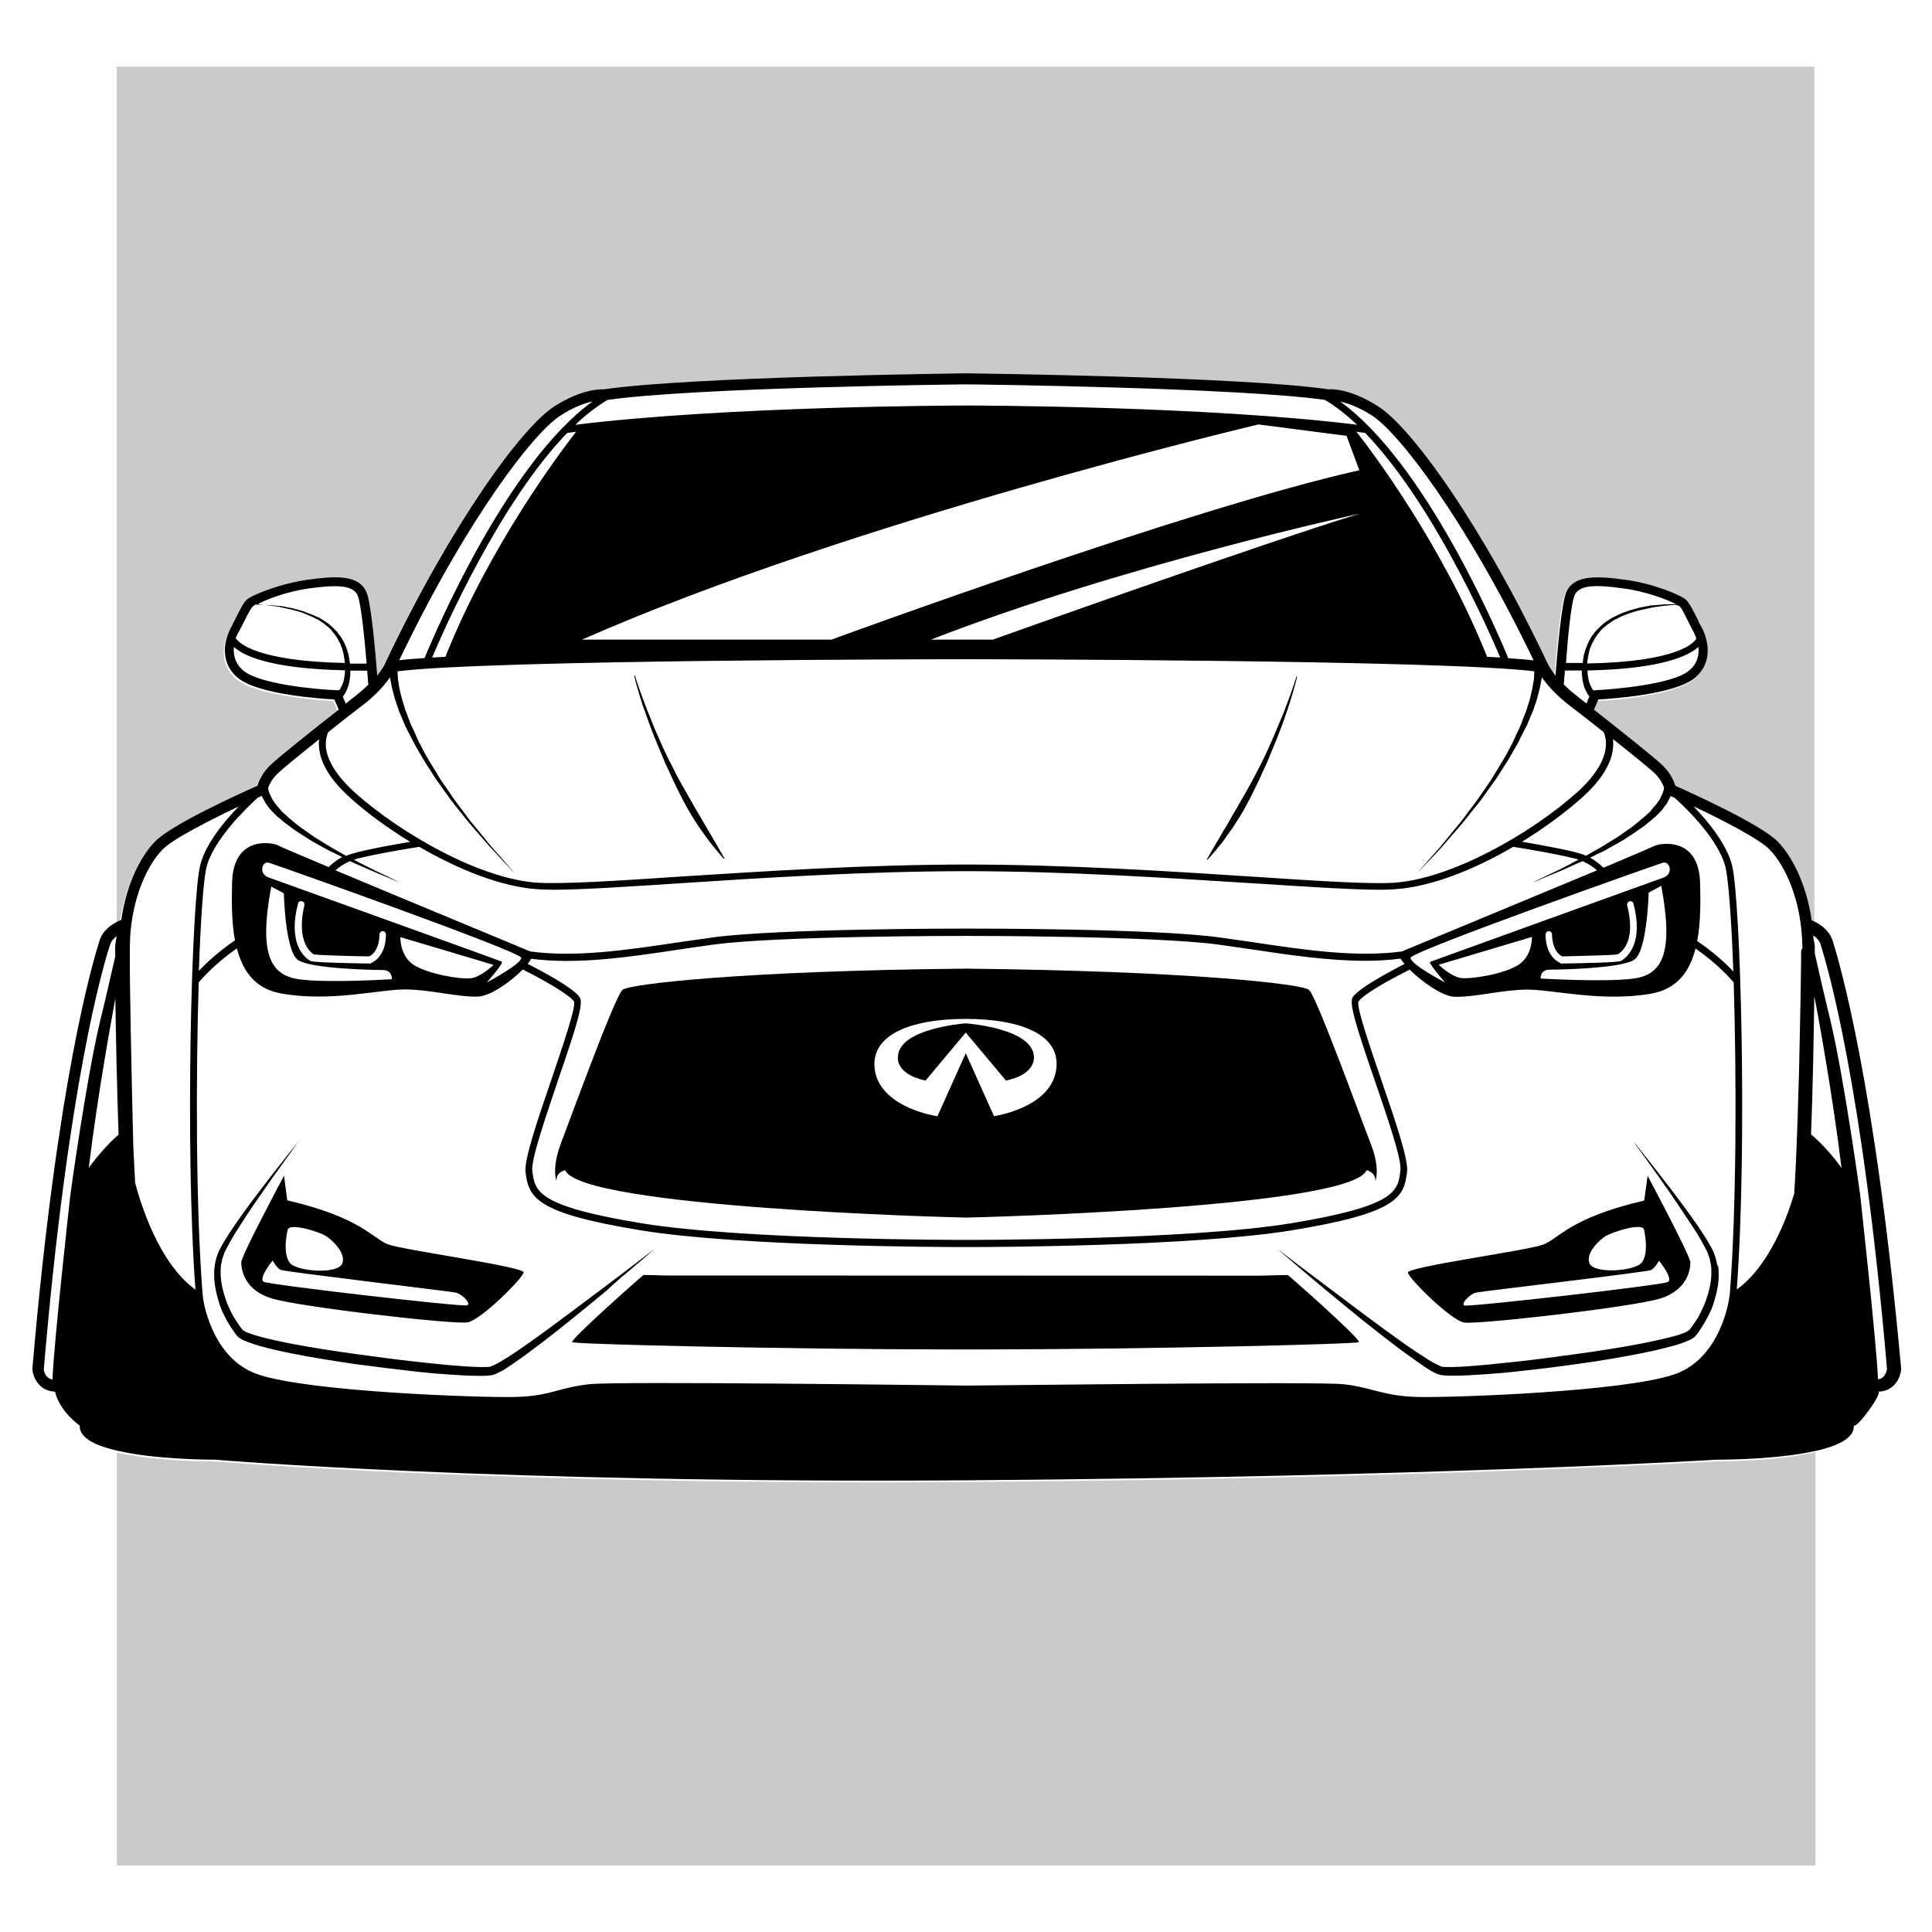
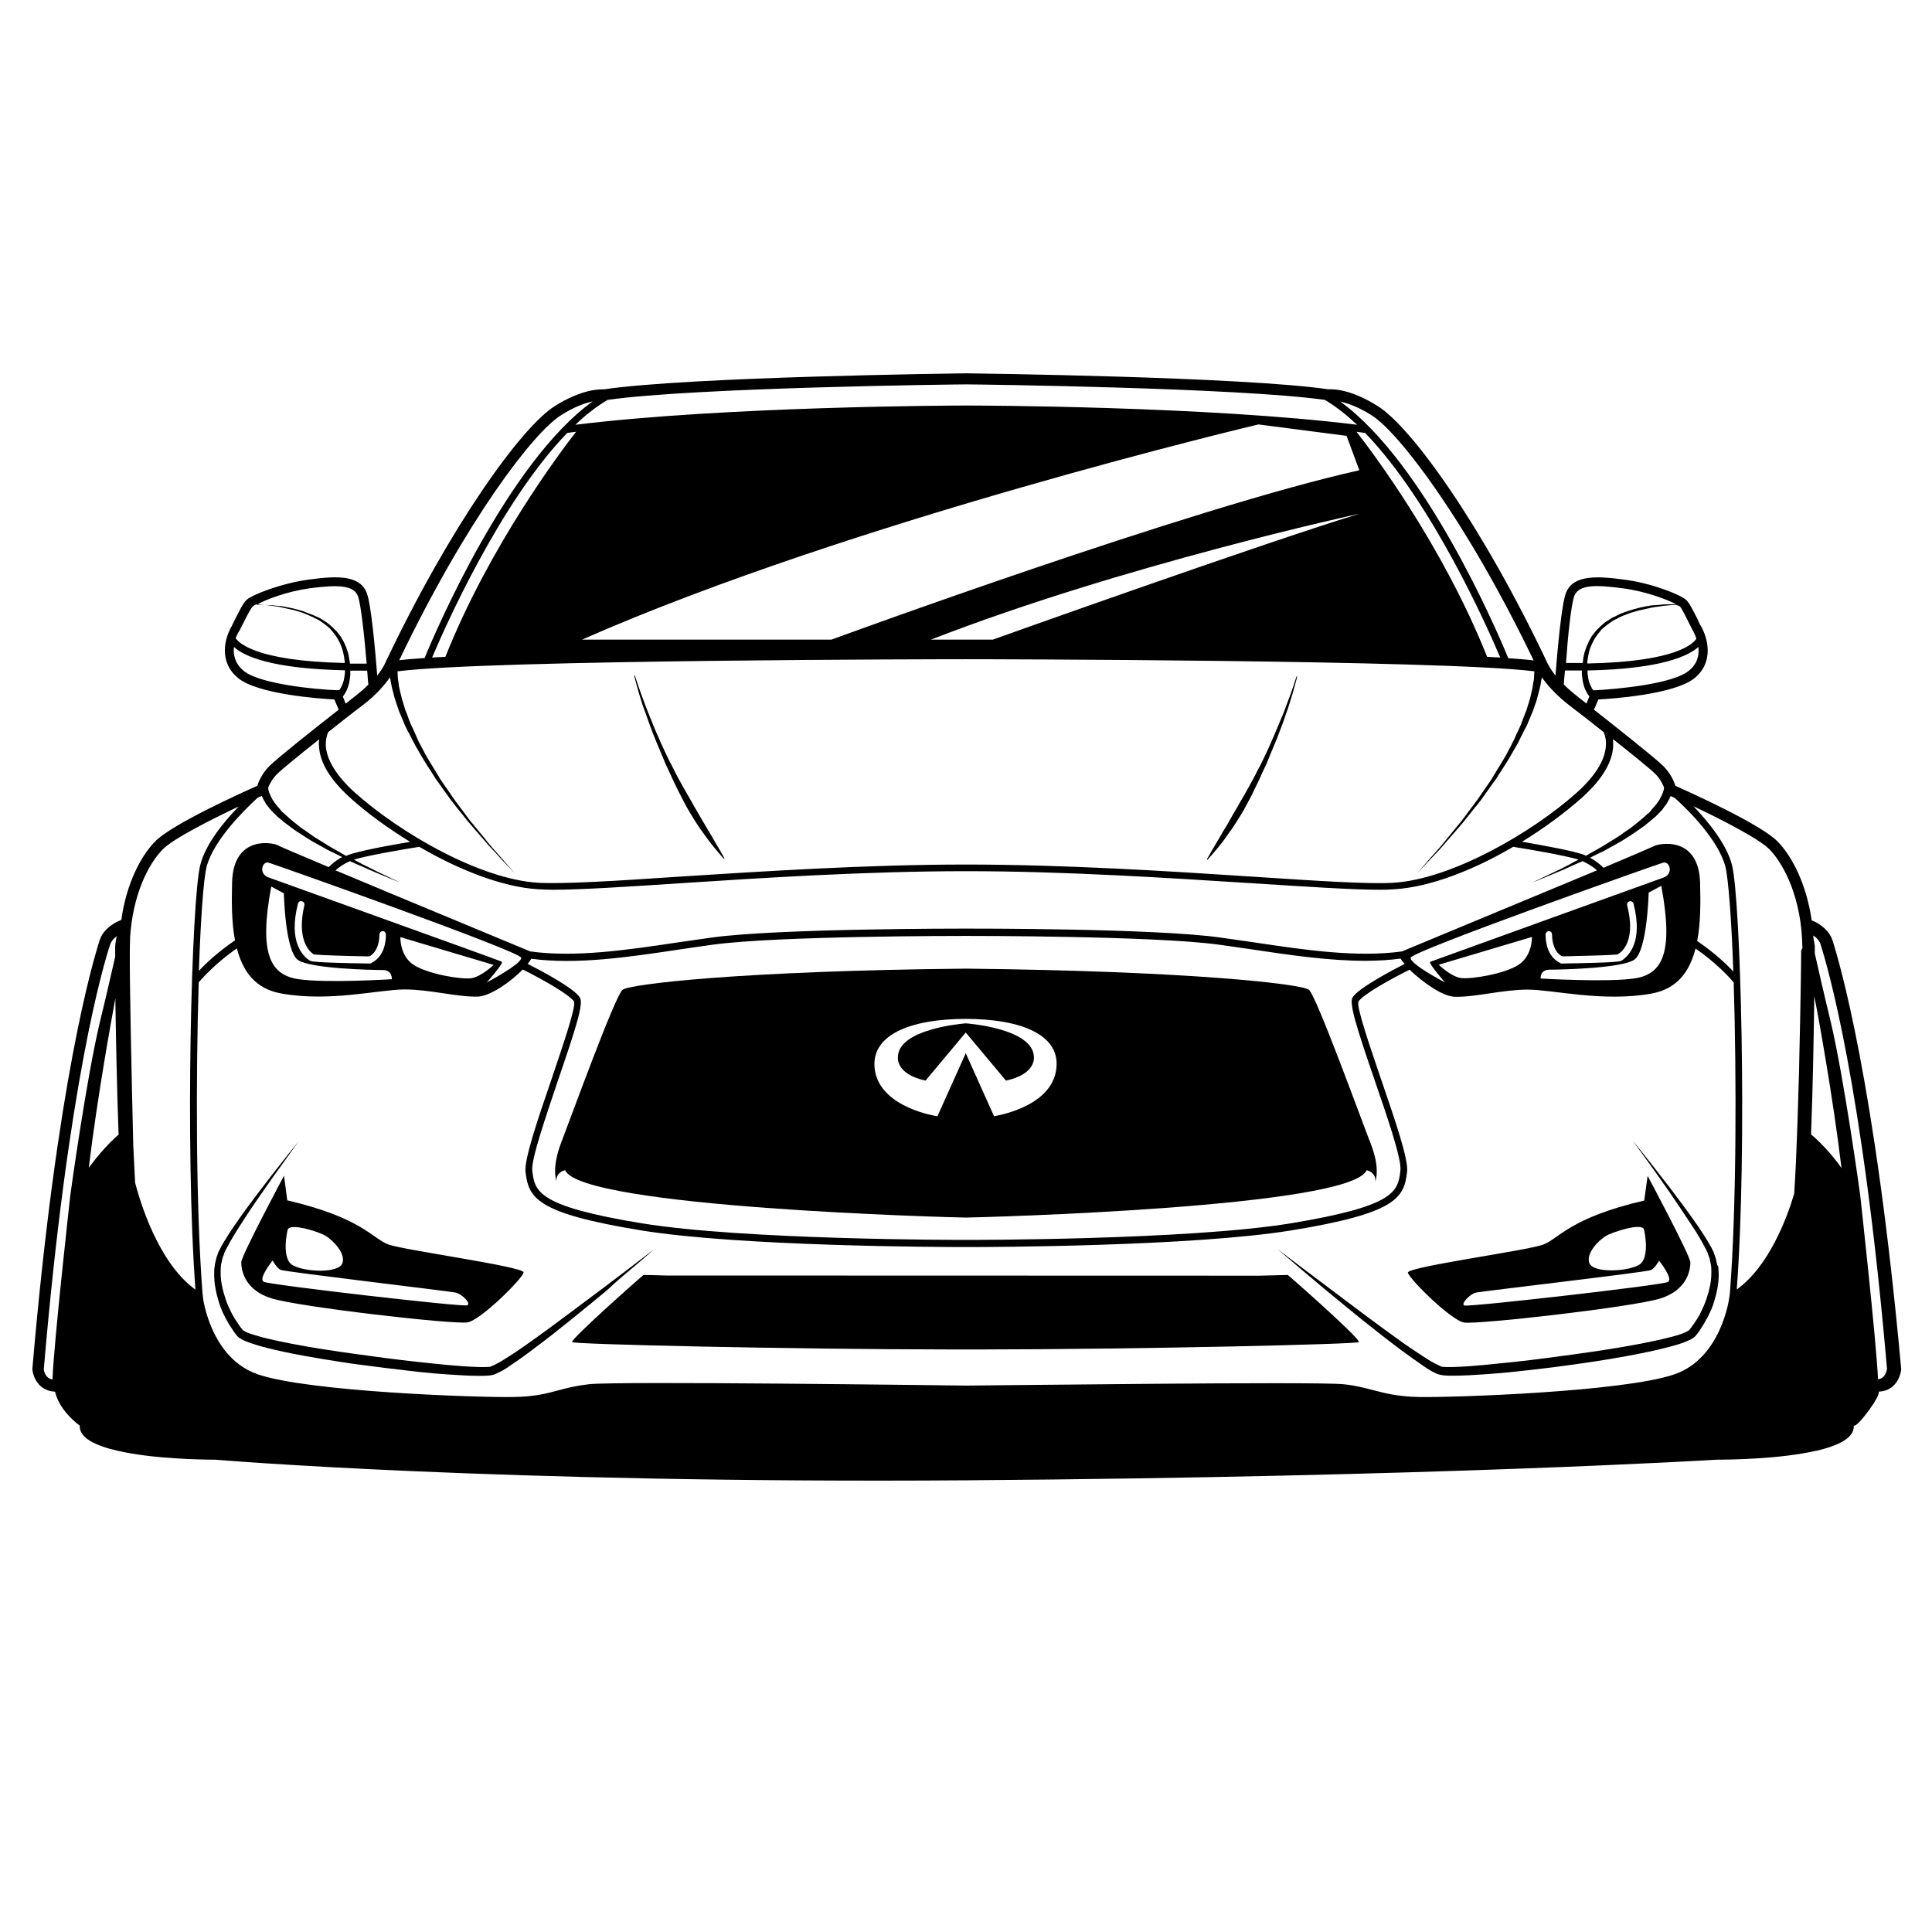
<svg xmlns="http://www.w3.org/2000/svg" height="1133.9px" width="1133.9px" viewBox="0 0 1133.9 1133.9">
  <g id="svg">
-     <path d="m70.1 540.9.4-.1c3.2-21.8 11.8-37.6 19.7-45.9 9.8-10.2 51.6-29 60.1-32.8.8-2.6 2.8-7.3 7.1-11.6 4.6-4.6 26.1-21.6 40.7-33.1l-2.6-6c-8.5-.4-44.5-3-56.3-12.4-11.8-9.5-7.9-23.8-3.8-30.8.4-.5 1.1-2 1.7-3.5 2.8-5.6 5.1-10.1 7-11.8 3.1-2.8 19.6-9.7 36.1-11.8 15.6-2.1 30-3.1 34.3 7.7 2.7 6.9 5.1 34.8 6.2 48.6 3.1-4 4.3-6.6 4.3-6.6 38.8-82.1 80.5-139.3 99.8-151.5 15.9-10.1 26.5-10.1 29-9.9 50.4-7.4 206.8-9.3 212.5-9.4h.2c5.8.1 162.2 2 212.5 9.4 2.6-.1 13.2-.1 29 9.9 19.3 12.2 61 69.5 99.8 151.4 0 .1 1.2 2.7 4.4 6.7 1.1-13.8 3.5-41.8 6.2-48.6 4.3-10.9 18.7-9.8 34.3-7.7 16.5 2.3 33.1 9 36.1 11.8 2 1.7 4.2 6.2 7 11.8.8 1.5 1.5 3 1.7 3.5 4.2 7 8.1 21.2-3.8 30.8-11.8 9.4-47.8 12-56.3 12.4l-2.6 6c14.6 11.4 36.1 28.5 40.7 33.1 4.3 4.3 6.3 9.1 7.1 11.6 8.5 3.8 50.4 22.6 60.1 32.8 8.1 8.5 16.7 24.5 19.9 46.2.3.1.8.4 1.6.7.3.1.4.3.7.3v-503H68.5v502.5c.8-.3 1.3-.5 1.6-.7M1007.1 857.7s-165.3 10.1-440.4 12.1-440.9-12.1-440.9-12.1c-8.5 0-36.8-.5-57.2-5.2v242.4h996.9V852.3h-.3c-21.1 5-50.3 5.4-58.1 5.4" opacity=".21" style="" />
    <path d="M326.6 693.2c-.4-5.4 5.1-6.4 5.1-6.4 9.3 22 227.1 27.7 235.1 27.8h.2c8.1-.1 225.8-5.8 235.1-27.8 0 0 5.4 1.1 5.1 6.4 0 0 3.1-7.1-2.7-21.9-5.8-14.8-32-87.1-36.3-90.4-4.3-3.4-70-11-201.3-12.4h-.2c-131.3 1.3-196.8 9-201.3 12.4-4.4 3.4-30.6 75.6-36.3 90.4-5.5 14.8-2.5 21.9-2.5 21.9M566.8 598c32.4 0 57 9.4 52.9 30.9-4 21.5-36.3 26.2-36.3 26.2l-16.7-37.2v.5l-16.5 36.7h-.3s-32.2-4.7-36.3-26.2c-3.9-21.5 20.8-30.9 53.2-30.9" style="" />
    <path d="m543.2 634.2 23.6-28.2 23.6 28.2c18.1-3.8 16.4-14.1 16.4-14.1-.8-16.8-40-19.5-40-19.5-3.1.3-39.1 3.4-39.8 19.5 0 0-1.9 10.2 16.2 14.1M370.9 744.4c4.2-3.5 7.4-6.3 9.7-8.3 2.1-1.9 3.4-3 3.4-3s-5 3.8-13.7 10.5-21.3 16.1-36.3 27.3c-7.5 5.6-15.7 11.7-24.5 17.9-4.4 3.1-8.9 6.2-13.7 9.1-1.2.8-2.4 1.5-3.6 2.1-1.2.7-2.4 1.3-3.5 1.7-.3.1-.5.3-.9.4l-.5.1h-.2c-.5.1-1.2.1-1.9.1-1.3.1-2.8 0-4.2 0-11.6-.3-23.6-1.7-35.9-3-12.2-1.3-24.6-3-36.9-4.7-12.4-1.7-24.7-3.6-36.8-5.9-6-1.2-12-2.4-17.7-3.9-2.8-.8-5.6-1.6-8.3-2.6-.7-.3-1.2-.5-1.7-.8l-.4-.3-.1-.1h-.1s-.1 0-.3-.1l-.4-.4-1.2-1.5c-.4-.5-.8-1.1-1.2-1.7-1.6-2.3-3.1-4.7-4.3-7.1-1.2-2.4-2.4-5-3.2-7.5-1.7-5.1-3-10.3-3-15.5 0-1.2 0-2.6.1-3.8.1-.7.1-1.2.3-1.9l.4-1.7.1-.8c.1-.3.3-.7.3-.9.3-.7.4-1.2.7-1.9l.1-.3v-.1l.1-.4.4-.8c.3-.5.5-1.1.8-1.6 2.3-4.4 4.8-8.6 7.3-12.5 5-7.9 9.8-15 14.2-21.2 4.3-6.3 8.2-11.7 11.4-16.1 6.3-8.9 10.1-14 10.1-14s-.9 1.2-2.8 3.5-4.6 5.6-7.9 9.9c-3.4 4.3-7.5 9.5-12.1 15.6-4.6 6-9.8 12.9-15.2 20.8-2.7 3.9-5.4 8.1-7.9 12.5-.3.5-.5 1.2-.9 1.7l-.4.9-.3.4-.1.3v.1l-.1.3c-.3.5-.4 1.2-.7 1.9-.1.3-.3.5-.3.9l-.3 1.1c-.1.7-.4 1.3-.5 2.1-.1.7-.3 1.3-.3 2.1-.3 1.3-.3 2.8-.3 4.2-.1 5.6 1.1 11.4 2.8 16.9.4 1.3.9 2.8 1.5 4.2.5 1.3 1.2 2.7 1.9 4 1.3 2.7 2.8 5.2 4.6 7.8.4.7.8 1.2 1.3 1.9l.7.9.4.4.1.3.1.1s.3.4.3.3l.4.4c.1.1.4.4.7.5l.4.3.3.1.5.4c.8.4 1.5.8 2.3 1.1 3 1.2 5.9 2.1 8.9 3 5.9 1.6 12 3 18 4.2 12.2 2.4 24.6 4.4 36.9 6.2 12.5 1.7 24.9 3.2 37.2 4.6 6.2.7 12.2 1.2 18.3 1.6 6 .4 12.1.8 18 .8 1.5 0 3 0 4.6-.1.8-.1 1.6-.1 2.6-.3h.1c.1 0 0 0 .4-.1l.3-.1.5-.1c.3-.1.7-.3 1.1-.4 1.6-.7 2.8-1.5 4.2-2.1 1.2-.8 2.6-1.5 3.6-2.3 4.8-3.2 9.3-6.4 13.6-9.7 8.7-6.4 16.7-12.8 24-18.7s14-11.4 19.9-16.3c5.4-5.1 10.5-9.4 14.7-12.9" style="" />
    <path d="M166.7 690s-25.1 47-25.1 50.8c0 3.8 1.3 16.1 17.7 21.2 16.4 5.1 107.2 15.5 115.1 14.1 7.8-1.3 32.5-25.9 32.9-29.3s-69.9-13-79.3-16.4-15.5-15.7-59.4-25.9zm100.6 68.6c3.8.8 9.4 6.4 6.9 7.5-2.6 1.1-116.1-12-119.4-13.8-3.4-1.9 5.2-12.5 5.2-12.5s2.4 4.4 4.7 5.5c2.3 1.1 98.9 12.5 102.6 13.3m-75.9-33.1c3.8 2.4 11.8 10.1 9.5 16-2.3 5.9-21.6 5.1-28.9 1.2-7.3-3.9-3.2-20.8-3.2-20.8.9-4.6 18.9 1.1 22.6 3.6M380.6 423.4c1.1 3.1 2.3 6.3 3.6 9.5s2.7 6.7 4.2 10.1c.7 1.7 1.5 3.5 2.1 5.1.8 1.7 1.6 3.5 2.4 5.1 1.5 3.5 3.2 6.9 4.8 10.2s3.4 6.6 5 9.7c1.7 3.1 3.5 6 5.2 8.7.9 1.3 1.7 2.7 2.6 4 .9 1.2 1.7 2.4 2.6 3.6 1.6 2.3 3.2 4.4 4.6 6.2 1.5 1.7 2.7 3.4 3.8 4.6 2.1 2.6 3.4 3.9 3.4 3.9l.3-.3s-.9-1.6-2.6-4.6c-.8-1.5-1.9-3.1-3-5.1-1.1-2-2.4-4.2-3.9-6.7-1.5-2.4-3-5.1-4.6-7.8-1.5-2.8-3.4-5.6-5-8.7-1.7-3.1-3.6-6.2-5.4-9.4-1.7-3.2-3.6-6.4-5.2-9.8-.8-1.6-1.7-3.4-2.6-5-.8-1.7-1.6-3.4-2.4-5-1.6-3.4-3.1-6.6-4.4-9.8-1.5-3.2-2.7-6.3-3.9-9.3-1.2-3-2.4-5.8-3.4-8.5-4-10.5-6.2-17.7-6.2-17.7l-.4.1s1.7 7.4 5.2 18.1c1.2 2.9 2.1 5.9 3.2 8.8M1007.6 741.2c-.1-.7-.4-1.3-.5-2.1l-.3-1.1c-.1-.4-.3-.7-.3-.9-.3-.7-.4-1.2-.7-1.9l-.1-.3v-.1s-.1-.1-.1-.3l-.3-.4-.4-.9c-.3-.5-.5-1.2-.9-1.7-2.6-4.6-5.2-8.6-7.9-12.5-5.4-7.8-10.5-14.6-15.2-20.8-4.7-6-8.7-11.3-12.1-15.6-3.4-4.3-6.2-7.7-7.9-9.9-1.9-2.3-2.8-3.5-2.8-3.5s3.6 5.1 10.1 14c3.2 4.4 7 9.9 11.4 16.1 4.3 6.3 9.1 13.4 14.2 21.2 2.6 3.9 5 8.1 7.3 12.5.3.5.5 1.1.8 1.6l.4.8.1.4v.1l.1.3c.3.7.4 1.2.7 1.9.1.3.3.7.3.9l.1.8.4 1.7c.1.5.1 1.2.3 1.9.1 1.2.1 2.6.1 3.8 0 5.1-1.2 10.3-3 15.5-.9 2.6-2 5.1-3.2 7.5-1.2 2.6-2.7 4.8-4.3 7.1-.4.5-.8 1.2-1.2 1.7l-1.2 1.5-.4.4c-.1 0-.1.1-.3.1h-.1l-.1.1-.4.3c-.5.3-1.2.5-1.7.8-2.6 1.1-5.4 1.9-8.3 2.6-5.8 1.5-11.7 2.7-17.7 3.9-12.1 2.3-24.5 4.2-36.8 5.9-12.4 1.7-24.7 3.4-36.9 4.7-12.2 1.2-24.3 2.7-35.9 3h-4.2c-.7 0-1.3-.1-1.9-.1h-.2l-.5-.1c-.4-.1-.7-.3-.9-.4-.9-.4-2.3-1.1-3.5-1.7-1.2-.7-2.4-1.3-3.6-2.1-4.7-3-9.3-6-13.7-9.1-8.7-6.2-16.9-12.2-24.5-17.9-15-11.3-27.5-20.7-36.3-27.3-8.7-6.6-13.7-10.5-13.7-10.5s1.2 1.1 3.4 3c2.3 1.9 5.5 4.7 9.7 8.3 4.2 3.5 9.3 7.8 15.2 12.8 5.9 4.8 12.5 10.3 19.9 16.3 7.4 5.9 15.3 12.2 24 18.7 4.3 3.2 8.9 6.4 13.6 9.7 1.2.8 2.4 1.6 3.6 2.3 1.3.8 2.6 1.5 4.2 2.1.4.3.8.3 1.1.4l.5.1.3.1c.4.1.3 0 .4.1h.1c.9.1 1.7.3 2.6.3 1.6.1 3.1.1 4.6.1 6 0 12-.4 18-.8s12.2-.9 18.3-1.6c12.4-1.3 24.7-2.8 37.2-4.6 12.4-1.7 24.9-3.8 36.9-6.2 6-1.2 12.1-2.6 18-4.2 3-.8 5.9-1.7 8.9-3 .7-.3 1.5-.7 2.3-1.1l.5-.4.3-.1.4-.3c.3-.1.5-.4.7-.5l.4-.4.3-.3.1-.1.1-.3.4-.4.7-.9c.5-.7.9-1.2 1.3-1.9 1.7-2.6 3.2-5.1 4.6-7.8.7-1.3 1.2-2.7 1.9-4 .5-1.3 1.1-2.7 1.5-4.2 1.7-5.5 3-11.3 2.8-16.9 0-1.5-.1-2.8-.3-4.2-.7-.7-.7-1.3-.8-2" style="" />
    <path d="M859.3 776.2c7.8 1.3 98.7-9 115.1-14.1s17.7-17.5 17.7-21.2c0-3.8-25.1-50.8-25.1-50.8l-2 14.5c-43.9 10.2-50 22.4-59.4 25.9-9.4 3.5-79.7 13-79.3 16.4.5 3.4 25.2 28 33 29.3m83-50.7c3.8-2.4 21.8-8.2 22.6-3.8 0 0 4 16.9-3.2 20.8s-26.7 4.7-28.9-1.2c-2.2-5.9 5.9-13.6 9.5-15.8m-75.9 33.1c3.8-.8 100.2-12 102.6-13.2 2.4-1.2 4.7-5.5 4.7-5.5s8.6 10.6 5.2 12.5c-3.4 1.9-116.9 14.8-119.4 13.8-2.5-.8 3.3-6.9 6.9-7.6M712.2 500.6c1.1-1.2 2.4-2.8 3.8-4.6 1.5-1.7 3-3.9 4.6-6.2.8-1.2 1.7-2.4 2.6-3.6.8-1.3 1.7-2.6 2.6-4 1.7-2.7 3.6-5.6 5.2-8.7 1.6-3.1 3.5-6.3 5-9.7 1.6-3.4 3.4-6.7 4.8-10.2.8-1.7 1.6-3.5 2.4-5.1.7-1.7 1.5-3.5 2.1-5.1 1.5-3.4 2.8-6.9 4.2-10.1 1.3-3.4 2.4-6.4 3.6-9.5 1.1-3.1 2-5.9 3-8.6 3.5-10.7 5.2-18.1 5.2-18.1l-.4-.1s-2.1 7.3-6.2 17.7c-.9 2.7-2.1 5.5-3.4 8.5-1.2 3-2.6 6.2-3.9 9.3-1.5 3.2-2.8 6.6-4.4 9.8-.8 1.6-1.6 3.4-2.4 5-.8 1.6-1.7 3.4-2.6 5-1.6 3.4-3.5 6.6-5.2 9.8-1.7 3.2-3.6 6.3-5.4 9.4-1.6 3.1-3.5 5.9-5 8.7-1.5 2.8-3.1 5.5-4.6 7.8-1.3 2.4-2.7 4.7-3.9 6.7s-2.1 3.6-3 5.1c-1.6 2.8-2.6 4.6-2.6 4.6l.3.3c.2-.2 1.4-1.6 3.6-4.1M755.8 748.3s-6.3.1-16.4.4l-348.4-.1c-8.2-.3-13.2-.3-13.3-.3-.3 0-43.3 38-41.9 39.4 1.3 1.3 126.3 4.2 221.7 4.3H576.4c95.4-.1 219.8-3.1 221.1-4.3 1.6-1.5-41.4-39.4-41.7-39.4" style="" />
    <path d="M1075.5 551.9c-1.9-5.8-6.9-9.1-9.9-10.7-.3-.1-.4-.3-.7-.3-.7-.4-1.2-.5-1.6-.7-3.2-21.9-11.8-37.9-19.9-46.2-9.8-10.2-51.6-29-60.1-32.8-.8-2.6-2.8-7.3-7.1-11.6-4.6-4.6-26.1-21.6-40.7-33.1l2.6-6c8.5-.4 44.5-3 56.3-12.4 11.8-9.5 7.9-23.8 3.8-30.8-.4-.5-1.1-2-1.7-3.5-2.8-5.6-5.1-10.1-7-11.8-3.1-2.8-19.6-9.7-36.1-11.8-15.6-2.1-30-3.1-34.3 7.7-2.7 6.9-5.1 34.8-6.2 48.6-3.1-4-4.3-6.6-4.4-6.7-38.8-82-80.3-139.2-99.8-151.4-15.9-10.1-26.5-10.1-29-9.9-50.4-7.4-206.8-9.3-212.5-9.4h-.2c-5.8.1-162.2 2-212.5 9.4-2.6-.1-13.2-.1-29 9.9-19.3 12.2-61 69.5-99.8 151.5 0 0-1.2 2.7-4.3 6.6-1.1-13.8-3.5-41.8-6.2-48.6-4.3-10.9-18.7-9.8-34.3-7.7-16.5 2.3-33.1 9-36.1 11.8-2 1.7-4.2 6.2-7 11.8-.8 1.5-1.5 3-1.7 3.5-4.2 7-8.1 21.2 3.8 30.8 11.8 9.4 47.8 12 56.3 12.4l2.6 6c-14.6 11.4-36.1 28.5-40.7 33.1-4.3 4.3-6.3 9.1-7.1 11.6-8.5 3.8-50.4 22.6-60.1 32.8-8.1 8.3-16.7 24.3-19.7 45.9l-.4.1-.1.1c-.1.1-.7.3-1.5.7h-.1c-3 1.5-8.6 4.8-10.6 11-4 12.5-25.1 83-39.5 251.5v.5c.4 4.2 3.5 12.1 12.4 12.9l.9.1c2.7 11.7 14.5 19.9 14.5 19.9-.4 7.3 9.4 11.8 22.3 14.8h.1c20.4 4.7 48.8 5.2 57.2 5.2 0 0 165.8 14.1 440.9 12.1 275.1-2 440.4-12.1 440.4-12.1 7.8 0 37.1-.4 58-5.2h.3c12.8-3 22.4-7.5 22-14.8 2 1.5 16.5-18.4 14.5-19.9l.9-.1c8.9-.7 12-8.7 12.4-12.9v-.5c-15.3-168.2-36.3-238.9-40.3-251.4M41.3 701.2s-9.7 86.7-10.5 108.4c-4-.5-5-4.7-5.1-5.9 14.2-167.4 34.9-237.3 39-249.5.7-1.9 2-3.4 3.4-4.4.1-.1.3-.3.4-.3-.4 1.9-.7 3.6-.9 5.6v6.4c-2.3 9.9-5.2 23-8.9 38-8.1 33.8-17.4 101.7-17.4 101.7M68 667.3c-9 8.3-15.9 18.1-15.9 18.1 5.2-43.1 14.1-91.1 14.1-91.1.5-3.2 1.1-5.9 1.5-8.3.3 21.9.9 52.3 1.9 79.9-.5.5-1 1-1.6 1.4m911.7-198.4c.3-.5.5-1.2.8-1.7.7.3 1.5.7 2.4 1.1 7.8 7 25.8 24.7 29.8 40.6 1.7 7.1 3.5 30.4 4.6 61.3-4-4.3-11.3-11.2-21.2-17.9 2-10.5 2-22.4 1.7-34-.7-28.5-24.9-23.2-27.3-21.6-.7.4-12.6 5.5-29.4 12.6-1.5-1.5-4.2-3.9-7.9-5.9 1.5-.8 3.1-1.5 4.6-2.3 1.5-.7 3-1.3 4.3-2.1 1.5-.8 2.8-1.6 4.3-2.4 1.5-.8 2.8-1.6 4.3-2.4 1.5-.8 2.8-1.7 4.2-2.6 1.3-.8 2.7-1.7 4-2.6 1.3-.8 2.6-1.9 3.9-2.7 1.2-.9 2.6-1.7 3.6-2.7 1.2-.9 2.3-1.9 3.4-2.8.5-.5 1.1-.9 1.6-1.3l1.5-1.5c.9-.9 1.9-1.9 2.7-2.8.8-1.3 1.6-2.3 2.4-3.2.6-1.1 1.2-2.2 1.7-3.1M955 531.4c-.3-1.1.4-2.1 1.3-2.4 1.1-.3 2.1.3 2.4 1.3 5.8 22.4-2.8 30.8-7 33.5-.5.4-1.9 1.2-35.1 1.7h-.5l-.4-.3c-7.7-3.8-8.6-12.5-8.6-16.7 0-1.2 1.1-2.1 2.1-2s1.7.9 1.7 2c0 3.1.7 9.5 5.4 12.5.3.1.7.3 1.1.3 13.4-.3 28.1-.7 31.6-1.1.4 0 .7-.1.9-.4 3.5-2.2 9.9-9.5 5.1-28.4m-45.5 37.7c5.8 0 41.9-.7 49.6-5.8 7.7-5.1 8.5-39.4 8.5-39.4l7.4-4c7.5 40 .4 52.1-16.1 54.4-16.5 2.3-54.7 0-54.7 0s-.5-5.2 5.3-5.2m66.7-54s-135.4 48.8-136.8 49.4 8.7 12.1 8.7 12.1-20.6-10.7-20.2-14.5c.4-3.8 144.6-54.8 148.2-55.8 3.9-1 6.3 6.6.1 8.8m-84.9 51.1c-8.2 5.4-27.8 8.6-33.9 7.8-6-.9-13-7.8-13-7.8l54.7-16.3s.4 10.9-7.8 16.3m-84.4 68.1c7.4 21.6 15.9 46.2 15 52.8-1.5 12.1-2.6 20.7-64.5 30.9-60.9 9.9-189 9.7-190.4 9.7-6 0-130.3 0-190.1-9.7-61.9-10.1-63-18.8-64.5-30.9-.8-6.4 7.7-31 15-52.8 10.9-31.8 15.2-45.3 12.9-48.9-3.6-5.6-23.1-15.9-30.6-19.7.7-.9 1.5-2 2.1-3 26.6 3.5 56.2-.8 87.3-5.5 6.3-.9 12.9-1.9 19.5-2.8 38.4-5.2 145.8-5.1 146.8-5.1h3c1.1 0 108.4-.1 146.8 5.1 6.6.9 13.2 1.9 19.5 2.8 23.2 3.5 45.7 6.7 66.6 6.7 7.1 0 14-.4 20.7-1.3.5.9 1.3 2 2.4 3.1-7.5 3.9-27 14.1-30.6 19.7-2 3.6 2.1 16.9 13.1 48.9m15.9-75.9c-26.3 3.6-56-.7-87.3-5.4-6.3-.9-13-1.9-19.6-2.8-38.7-5.4-146.3-5.2-147.4-5.2h-3c-1.1 0-108.7-.1-147.4 5.2-6.6.9-13.2 1.9-19.6 2.8-31.3 4.7-61 9-87.3 5.4-9.9-4.2-73.9-30.6-114.3-47.6 1.7-1.5 4.3-3.5 7.9-5.1.1-.1.3-.1.5-.3 2.6 1.1 5 2.3 7.3 3.2 2.6 1.1 5 2.3 7.3 3.2 9 3.8 15 6.2 15 6.2s-5.9-2.8-14.6-7c-2.1-1.1-4.6-2.3-7-3.5-1.7-.9-3.8-1.9-5.6-3 8.2-2.4 27.5-5.8 38.4-7.5 23 13.4 48.5 23.6 69.6 24.9 2.4.1 5.4.3 8.7.3 16.4 0 42.7-1.7 74.6-3.8 48.9-3.2 109.8-7.1 168.1-7.1s119 4 168.1 7.1c31.8 2 58.2 3.8 74.6 3.8 3.4 0 6.2-.1 8.7-.3 21.1-1.3 46.6-11.4 69.6-24.9 10.9 1.7 30.2 5.1 38.4 7.5-1.9.9-3.9 2-5.6 3-2.6 1.2-4.8 2.6-7 3.5-8.9 4.2-14.6 7-14.6 7s6-2.4 15-6.2c2.3-.9 4.7-2 7.3-3.2 2.3-1.1 4.8-2.1 7.3-3.2.1.1.4.1.5.3 3.5 1.6 6.2 3.6 7.9 5.1-40.6 16.9-104.4 43.4-114.5 47.6m-528.3 6c-1.3-.7-136.8-49.4-136.8-49.4-6.2-2.1-3.8-9.8 0-8.7 3.8 1.1 147.8 52.1 148.2 55.8.4 3.6-20.2 14.5-20.2 14.5s10.2-11.5 8.8-12.2m-17.8 9.7c-6 .9-25.5-2.4-33.9-7.8-8.3-5.4-7.8-16.3-7.8-16.3l54.7 16.3s-7 6.8-13 7.8m-93-14.3c.3.3.5.4.9.4 3.6.4 18.3.9 31.6 1.1.4 0 .8-.1 1.1-.3 4.7-3 5.4-9.4 5.4-12.5 0-1.1.8-1.9 1.7-2 1.2-.1 2.1.8 2.1 2 0 4.2-.9 12.9-8.6 16.7l-.4.3h-.5c-33.3-.5-34.5-1.3-35.1-1.7-4.2-2.6-12.8-11-7-33.5.3-1.1 1.3-1.7 2.4-1.3 1.1.3 1.6 1.3 1.3 2.4-4.3 18.9 2 26.2 5.1 28.4m-8.7 3.7c7.8 5.1 43.8 5.8 49.6 5.8s5.4 5.4 5.4 5.4-38.3 2.4-54.7 0-23.6-14.4-16.1-54.4l7.4 4c0-.2.7 34.1 8.4 39.2m796.5-109.3c2.8 2.8 4.3 5.9 5.1 7.9v.4c-.1 1.1-.5 2.6-1.3 4.2l-1.3 2.6c-.5.8-1.2 1.7-1.9 2.7-.7.9-1.6 1.7-2.4 2.8-.4.5-.8.9-1.2 1.5-.4.5-.9.9-1.5 1.3-.9.9-2 1.9-3.1 2.8-1.1.9-2.3 1.9-3.4 2.8-1.2.9-2.3 1.9-3.6 2.8-1.2.9-2.6 1.7-3.9 2.7s-2.6 1.9-3.9 2.7-2.7 1.7-4.2 2.6c-1.3.8-2.7 1.7-4.2 2.6-1.3.8-2.8 1.6-4.2 2.4-1.9 1.1-3.8 2.1-5.6 3.2-.1 0-.3-.1-.3-.1-5.6-2.6-27.1-6.3-37.3-8.1 13.2-8.1 25.3-17.1 35.1-25.8 11.8-10.6 18-20.8 18.4-30.6 0-1.3 0-2.6-.1-3.8 11.4 9 22 17.6 24.8 20.4m25.3-74.5c.5 4.6-.4 9.9-5.8 14.1-9.7 7.8-42.9 10.7-54.8 11.3h-1.1c-.1-.1-.1-.3-.3-.4-.4-.4-.7-1.1-.9-1.6-.1-.3-.3-.7-.5-.9-.1-.4-.3-.7-.4-1.1-.7-1.5-.9-3.4-1.2-5.5 0-.7-.1-1.5-.1-2.1 43.9-.9 59.4-8.7 65.1-13.8M986 356c1.1 1.1 4 7.1 5.5 10.1.8 1.7 1.6 3.1 2 3.9.3.5 1.3 2.3 2.1 4.8-1.2 2.1-9.9 13.6-64 14.6v-.7c.1-1.2.3-2.4.5-3.6.1-.7.3-1.2.4-1.9.1-.7.4-1.2.5-1.9.1-.7.4-1.2.7-1.9s.5-1.2.8-1.9c.3-.5.7-1.2.9-1.7l.5-.9c.1-.3.4-.5.5-.8l1.2-1.7c.4-.5.9-1.1 1.3-1.6l1.3-1.6 1.6-1.3c.5-.4 1.1-.9 1.6-1.3l1.7-1.2 1.7-1.2c.7-.3 1.2-.7 1.9-.9 2.4-1.5 5.1-2.4 7.7-3.4l3.9-1.2c.7-.1 1.2-.4 1.9-.5.7-.1 1.2-.3 1.9-.4 1.2-.3 2.4-.5 3.6-.8.5-.1 1.2-.3 1.7-.4.5-.1 1.1-.1 1.6-.3 2.1-.3 4.2-.5 5.9-.8 1.7-.1 3.4-.3 4.6-.4.8 0 1.5-.1 2.1-.1 1.5.4 2.2.8 2.4 1m-62-6.3c2.6-6.6 12.4-6.6 28.5-4.4 13.4 1.7 26.2 6.7 31.2 9.3h-2c-1.3 0-2.8.1-4.6.1-1.7.1-3.8.4-6 .5-.5 0-1.1.1-1.7.1-.5.1-1.2.1-1.7.3-1.2.1-2.4.4-3.6.7-.7.1-1.2.1-1.9.4-.7.1-1.2.3-1.9.5-1.3.3-2.6.7-3.9 1.1-2.6.9-5.4 1.7-7.9 3.2-.7.3-1.3.7-2 .9l-1.9 1.2-1.9 1.2c-.7.4-1.2.9-1.7 1.3l-1.7 1.5-1.6 1.6c-.5.5-1.1 1.1-1.5 1.6l-1.3 1.7c-.3.3-.4.5-.7.9l-.5.9c-.4.7-.8 1.3-1.1 1.9-.3.7-.5 1.3-.9 2-.3.7-.5 1.3-.8 2-.3.7-.4 1.3-.7 2-.3.7-.3 1.3-.5 2-.4 1.3-.5 2.7-.7 4 0 .3 0 .7-.1.9h-9.8c1-14.9 3-34.5 4.9-39.4m-5.5 43.8H928.4v2.4c.3 2.3.5 4.4 1.1 6.3.1.4.3.9.4 1.3s.4.8.5 1.2c.4.8.7 1.5 1.1 2.1.4.8.9 1.3 1.3 1.9l-1.7 4.2c-2.3-1.7-4.3-3.4-5.8-4.6-3-2.3-5.5-4.6-7.5-6.6.1-2.1.4-5.1.7-8.2M805.1 243.8c15.6 9.8 55.1 60.9 95 143.8-4-.5-9.1-.9-14.9-1.3-6.3-15.5-48.8-114.7-98.6-150.6 4.1.9 10.5 3 18.5 8.1M488 375.4H341.6c158.5-69.9 397-126.3 397-126.3l51.7 6.7 7.5 20.2C698.5 298.1 488 375.4 488 375.4m309.8-73.9c-61 18.8-215.1 73.9-215.1 73.9h-36.3c112.2-43.7 251.4-73.9 251.4-73.9m-1.7-48.1c1.7.3 3.5.4 5.1.7 39.4 40.7 72 114.6 79.3 131.8-2.4-.1-5-.3-7.7-.4-26-65.3-67.6-120.6-76.7-132.1m-439.5-18.7c51.1-7.3 205-9.1 210.5-9.1s159.5 1.9 210.5 9.1c6.4 3.8 12.8 8.9 18.9 14.6-88.5-11-223-11.3-229.3-11.3h-.2c-6.4 0-140.8.4-229.3 11.3 6.1-5.9 12.5-10.8 18.9-14.6m-18.5 18.7c-9 11.6-50.7 66.8-76.7 132.1-2.7.1-5.4.3-7.8.4 7.3-17.2 39.9-91.1 79.3-131.8 1.7-.3 3.4-.4 5.2-.7m-9-9.6c7.9-5.1 14.4-7.3 18.7-8.2-49.8 35.9-92.3 135.2-98.6 150.6-5.9.4-10.9.8-14.9 1.3 39.7-82.9 79-133.8 94.8-143.7m-112.9 158c-2.1 2.1-4.6 4.3-7.5 6.6-1.6 1.2-3.5 2.7-5.8 4.6l-1.7-4.2c.4-.5.9-1.1 1.3-1.9.4-.5.7-1.3 1.1-2.1.1-.4.4-.8.5-1.2.1-.4.3-.9.4-1.3.7-1.9.8-4 1.1-6.3v-2.4H215.5c.3 3 .4 6 .7 8.2m-34.7-56.5c16.1-2.1 25.9-2.1 28.5 4.4 1.9 4.8 3.9 24.5 5.2 39.8h-9.8c0-.3 0-.5-.1-.9-.3-1.3-.4-2.7-.7-4-.1-.7-.3-1.3-.5-2-.3-.7-.4-1.3-.7-2-.1-.7-.5-1.3-.8-2-.3-.7-.5-1.3-.9-2s-.8-1.3-1.1-1.9l-.5-.9c-.3-.3-.4-.5-.7-.9l-1.3-1.7c-.4-.7-1.1-1.1-1.5-1.6L195 368l-1.7-1.5c-.5-.4-1.2-.9-1.7-1.3l-1.9-1.2-1.9-1.2c-.7-.3-1.3-.7-2-.9-2.6-1.3-5.4-2.1-7.9-3.2-1.3-.4-2.7-.7-3.9-1.1-.7-.1-1.3-.3-1.9-.5-.7-.1-1.2-.3-1.9-.4-1.2-.3-2.4-.4-3.6-.7-.5-.1-1.2-.3-1.7-.3s-1.1-.1-1.7-.1c-2.1-.3-4.2-.4-6-.5-1.7 0-3.4-.1-4.6-.1h-2c4.9-3 17.6-7.8 30.9-9.7M140.6 370c.4-.8 1.1-2.1 2-3.9 1.5-3 4.4-9 5.8-10.2.3-.3.9-.7 1.9-1.2.5 0 1.2.1 2.1.1 1.3.1 2.8.3 4.6.4 1.7.3 3.8.5 5.9.8.5.1 1.1.1 1.6.3.5.1 1.1.3 1.7.4 1.2.3 2.3.5 3.6.8.7.1 1.2.3 1.9.4.7.1 1.2.4 1.9.5 1.2.4 2.6.8 3.9 1.2 2.6 1.1 5.1 2 7.7 3.4.7.3 1.2.7 1.9.9l1.7 1.2 1.7 1.2c.5.4 1.1.9 1.6 1.3l1.6 1.3 1.3 1.6c.4.5.9 1.1 1.3 1.6l1.2 1.7c.1.3.4.5.5.8l.5.9c.3.7.7 1.2.9 1.7.3.7.5 1.2.8 1.9.3.7.5 1.2.7 1.9.1.7.4 1.2.5 1.9s.3 1.2.4 1.9c.3 1.2.3 2.4.5 3.6v.7c-53.3-1.1-62.6-12.4-64-14.6.9-2.2 2-4 2.3-4.5m57.3 35.1c-12-.4-45.1-3.5-54.8-11.3-5.2-4.3-6.3-9.5-5.8-14.1 5.5 5.1 21.2 12.8 65.2 13.7 0 .7-.1 1.5-.1 2.1-.3 2-.5 3.9-1.2 5.5-.1.4-.3.8-.4 1.1-.1.3-.3.7-.5.9-.3.7-.5 1.2-.9 1.6-.1.1-.1.3-.3.4zm-5.3 24.6c4.4-3.5 8.9-7 12.8-10.1l.3-.1v-.1c2.7-2.1 5.1-4 7.3-5.6 8.2-6.3 13.2-12.4 15.9-16.3v.1c.1.7.3 1.3.4 2.1.3 1.5.5 3 .9 4.6.4 1.6.9 3.2 1.3 5 .5 1.7 1.2 3.5 1.7 5.2.3.9.7 1.9.9 2.7.4.9.8 1.9 1.2 2.8.8 1.9 1.6 3.8 2.4 5.8.9 1.9 1.9 3.8 3 5.8.5.9.9 2 1.5 3 .5.9 1.1 1.9 1.6 3 1.1 2 2.3 3.9 3.4 5.9s2.4 3.9 3.6 5.9c1.2 1.9 2.6 3.9 3.8 5.9l.9 1.5 1.1 1.5 2 2.8c1.3 1.9 2.7 3.8 4 5.6.7.9 1.3 1.9 2 2.8.7.9 1.5 1.7 2.1 2.7 1.3 1.7 2.8 3.5 4.2 5.2 1.3 1.7 2.7 3.4 4 5s2.7 3.1 4 4.7c2.7 3 5.1 5.9 7.4 8.5 2.3 2.7 4.6 4.8 6.4 7 1.9 2 3.6 3.9 5.1 5.4 2.8 3 4.4 4.6 4.4 4.6s-1.5-1.7-4.2-4.8c-1.3-1.5-3-3.4-4.8-5.5s-4-4.4-6.2-7.1c-2.1-2.7-4.6-5.6-7.1-8.7-1.2-1.6-2.6-3.1-3.9-4.7-1.2-1.6-2.6-3.4-3.8-5.1-1.3-1.7-2.6-3.5-3.9-5.2-.7-.9-1.3-1.7-2-2.7-.7-.9-1.2-1.9-1.9-2.8-1.2-1.9-2.6-3.8-3.9-5.6l-1.9-2.8-.9-1.5-.9-1.5c-1.2-2-2.4-3.9-3.6-5.9-1.2-2-2.4-3.9-3.5-5.9-1.1-2-2.1-4-3.1-5.9-.5-.9-1.1-1.9-1.5-3-.4-.9-.9-2-1.3-3-.9-2-1.7-3.9-2.7-5.8-.8-1.9-1.5-3.8-2.1-5.6-.4-.9-.7-1.9-1.1-2.7-.3-.9-.5-1.7-.8-2.7-.5-1.7-1.1-3.5-1.5-5.1-.4-1.6-.8-3.2-1.1-4.7-.4-1.5-.5-3-.7-4.3-.1-.7-.3-1.3-.3-2s-.1-1.2-.1-1.9c0-.8-.1-1.5-.1-2.1 54.4-6.9 326.5-7.1 333.6-7.1 7.3 0 279.3.3 333.6 7.1 0 .7-.1 1.5-.1 2.1 0 .5-.1 1.2-.1 1.9s-.1 1.3-.3 2c-.3 1.3-.4 2.8-.7 4.3-.4 1.5-.7 3.1-1.1 4.7-.4 1.6-.9 3.4-1.5 5.1-.3.9-.5 1.7-.8 2.7-.4.9-.7 1.7-1.1 2.7-.7 1.9-1.5 3.8-2.1 5.6-.8 1.9-1.7 3.8-2.7 5.8-.4.9-.9 2-1.3 3-.4.9-1.1 2-1.5 3-1.1 2-2.1 3.9-3.1 5.9-1.1 2-2.3 3.9-3.5 5.9-1.2 2-2.4 3.9-3.6 5.9l-.9 1.5-.9 1.5-1.9 2.8c-1.3 1.9-2.6 3.8-3.9 5.6-.7.9-1.2 1.9-1.9 2.8-.7.9-1.3 1.7-2 2.7-1.3 1.7-2.7 3.6-3.9 5.2-1.3 1.7-2.6 3.5-3.8 5.1-1.3 1.6-2.6 3.2-3.9 4.7-2.6 3.1-4.8 6-7.1 8.7-2.1 2.7-4.4 5-6.2 7.1-1.9 2.1-3.5 4-4.8 5.5-2.7 3.1-4.2 4.8-4.2 4.8s1.6-1.7 4.4-4.6c1.3-1.5 3.1-3.2 5.1-5.4 1.9-2 4.2-4.3 6.4-7 2.3-2.7 4.8-5.5 7.4-8.5 1.3-1.5 2.7-3.1 4-4.7s2.7-3.4 4-5c1.3-1.7 2.7-3.5 4.2-5.2.7-.9 1.3-1.7 2.1-2.7.7-.9 1.3-1.9 2-2.8 1.3-1.9 2.7-3.8 4-5.6l2-2.8 1.1-1.5.9-1.5c1.2-2 2.6-3.9 3.8-5.9 1.2-2 2.6-3.9 3.6-5.9 1.2-2 2.3-4 3.4-5.9.5-.9 1.2-1.9 1.6-3 .5-.9.9-2 1.5-3 .9-2 2-3.9 3-5.8.8-2 1.6-3.9 2.4-5.8.4-.9.8-1.9 1.2-2.8.3-.9.7-1.9.9-2.7.7-1.7 1.3-3.5 1.7-5.2.4-1.7.9-3.4 1.3-5s.7-3.1.9-4.6c.1-.7.3-1.3.4-2.1v-.1c2.8 4 7.7 9.9 15.9 16.3 2.1 1.6 4.6 3.5 7.3 5.6v.1l.3.1c3.9 3.1 8.3 6.6 12.8 10.1.8 1.9 1.5 4.4 1.3 7.8-.4 8.5-6.3 18-17.1 27.7-26.9 24-73.8 50.8-107.6 52.9-14.5.9-44.6-1.1-82.8-3.6-48.9-3.2-109.9-7.1-168.2-7.1h.2-.1c-58.2 0-119.3 4-168.2 7.1-38.2 2.6-68.2 4.4-82.8 3.6-33.9-2-80.6-28.8-107.6-52.9-10.7-9.7-16.7-19.2-17.1-27.7-.1-3.4.6-6 1.4-7.8m-35.2 32.5c.8-2 2.4-5.1 5.2-7.9 2.8-2.8 13.4-11.4 24.7-20.4-.1 1.2-.3 2.4-.1 3.8.4 9.8 6.6 20 18.4 30.6 9.8 8.9 22 17.7 35.1 25.8-10.3 1.7-31.7 5.5-37.3 8.1-.1 0-.3.1-.3.1-1.9-1.1-3.8-2.1-5.6-3.2-1.3-.8-2.8-1.5-4.2-2.4-1.3-.8-2.7-1.7-4.2-2.6-1.3-.8-2.7-1.7-4.2-2.6-1.3-.8-2.7-1.9-3.9-2.7-1.3-.9-2.6-1.9-3.9-2.7-1.2-.9-2.4-1.9-3.6-2.8-1.2-.9-2.3-1.9-3.4-2.8s-2-1.9-3.1-2.8c-.5-.5-.9-.9-1.5-1.3-.4-.5-.8-.9-1.2-1.5-.8-.9-1.7-1.9-2.4-2.8-.7-.9-1.3-1.9-1.9-2.7-.5-.8-.9-1.7-1.3-2.6-.8-1.6-1.2-3-1.3-4.2zm-6.2 6c.8-.4 1.6-.7 2.4-1.1.3.5.5 1.2.8 1.7.5.9 1.1 2 1.7 3 .7.9 1.5 1.9 2.3 3 .8.9 1.7 1.9 2.7 2.8l1.5 1.5c.5.5 1.1.9 1.6 1.3 1.1.9 2.1 1.9 3.4 2.8 1.2.9 2.4 1.7 3.6 2.7 1.2.9 2.6 1.9 3.9 2.7 1.3.8 2.7 1.7 4 2.6 1.3.8 2.7 1.7 4.2 2.6 1.5.8 2.8 1.6 4.3 2.4s2.8 1.6 4.3 2.4c1.5.8 3 1.5 4.3 2.1 1.6.8 3.1 1.5 4.6 2.3-3.8 2-6.4 4.4-7.9 5.9-16.8-7.1-28.8-12.1-29.4-12.6-2.4-1.7-26.6-6.9-27.3 21.6-.3 11.6-.3 23.5 1.7 34-9.9 6.7-17.2 13.6-21.2 17.9 1.1-30.8 2.7-54.1 4.6-61.3 4.1-15.4 22.1-33.2 29.9-40.3m-71.9 226c-.4-6.7-.7-14.1-1.1-21.8-.9-37.6-2.3-98.3-2-116.6 0-1.3.1-2.7.1-4 0-.3.1-.5.1-.8 0-.1-.1-.1-.1-.3 1.5-25.3 10.6-43.4 19.1-52.1 5.9-6.2 27.9-17.3 44.7-25.3-8.7 9-19.5 22-22.6 34.5-5.1 19.9-9 166.3-2.8 249.1-22.2-16-32.8-52.8-35.4-62.7m935.9 65.6-.3 1.7c0 .4-4.6 35.6-32.2 45.1-30 10.3-130.1 13.7-150.2 13.3-12.2-.3-19.1-2.1-26.5-4-5.1-1.3-10.5-2.8-17.6-3.5-16.5-1.7-211.2.8-221.4.8-10.1-.1-204.9-2.7-221.4-.8-7.1.8-12.4 2.1-17.6 3.5-7.4 2-14.2 3.8-26.5 4-20.2.4-120.2-3-150.2-13.3-27.7-9.5-32.2-44.7-32.2-45.1l-.1-1.6h-.1c-4-50.9-4-127.8-2.3-183.4 1.9-2.1 9.8-11.2 22.4-19.9 3.5 13.4 10.7 23.8 26.2 26.5 28.6 5.1 57.5-2.4 72.3-2.4s31.3 4.6 43 4.2c7.3-.3 19.1-8.6 26.3-15.9 11.3 5.6 27.5 14.8 30.1 18.8 1.2 3.4-6.9 26.7-13.2 45.5-8.3 24.2-16.1 47.2-15.3 54.5 1.9 15.2 5.9 24.2 67.8 34.3 58.3 9.5 177.6 9.8 190 9.8h1.8c12.4 0 131.7-.3 190-9.8 61.9-10.1 66-19.2 67.8-34.3.9-7.4-7-30.2-15.3-54.5-6.4-18.8-14.4-42.1-13.3-45.4 2.6-4.2 18.8-13.2 30.1-18.8 7.3 7.1 19.1 15.6 26.3 15.9 11.8.4 28.2-4.2 43-4.2s43.7 7.4 72.3 2.4c15.5-2.7 22.7-13 26.2-26.5 12.6 8.7 20.6 17.7 22.4 19.9 1.7 55.4 1.7 132.2-2.3 183.2m42.7-203.6c-.3.5-.4 1.1-.8 1.6 0 7.7-.4 33.7-1.1 63.4-.1 4.2-.1 8.3-.3 12.5-.3 8.7-.5 17.5-.8 26.1-.5 14.8-1.1 28.9-1.9 40.8-4.3 14.5-14.9 42.7-33.7 56.2 6.2-82.9 2.3-229.2-2.8-249.1-3.2-12.4-14-25.5-22.6-34.5 16.7 7.9 38.7 19.2 44.7 25.4 9 9.4 18.8 29.4 19.2 57.2.1.1.1.3.1.4m7 111.3c-.7-.5-1.3-1.2-2-1.7 1.1-28.3 1.6-59.5 1.9-81.4v.3c.5 2.8 1.2 6 1.9 9.9 0 0 8.9 47.8 14.1 91.1.1-.2-6.9-10.1-15.9-18.2m37.3 142c-.9-21.6-10.5-108.4-10.5-108.4s-9.3-67.8-17.3-101.6c-3.9-16-7-29.7-9.3-39.9V555c-.3-1.5-.5-3.1-.8-4.6 0-.4-.1-.8-.1-1.3.3.1.4.3.8.5 1.5 1.1 2.8 2.6 3.4 4.4 4 12.4 24.7 82.2 39.1 249.5-.3 1.4-1.2 5.6-5.3 6" style="" />
  </g>
</svg>